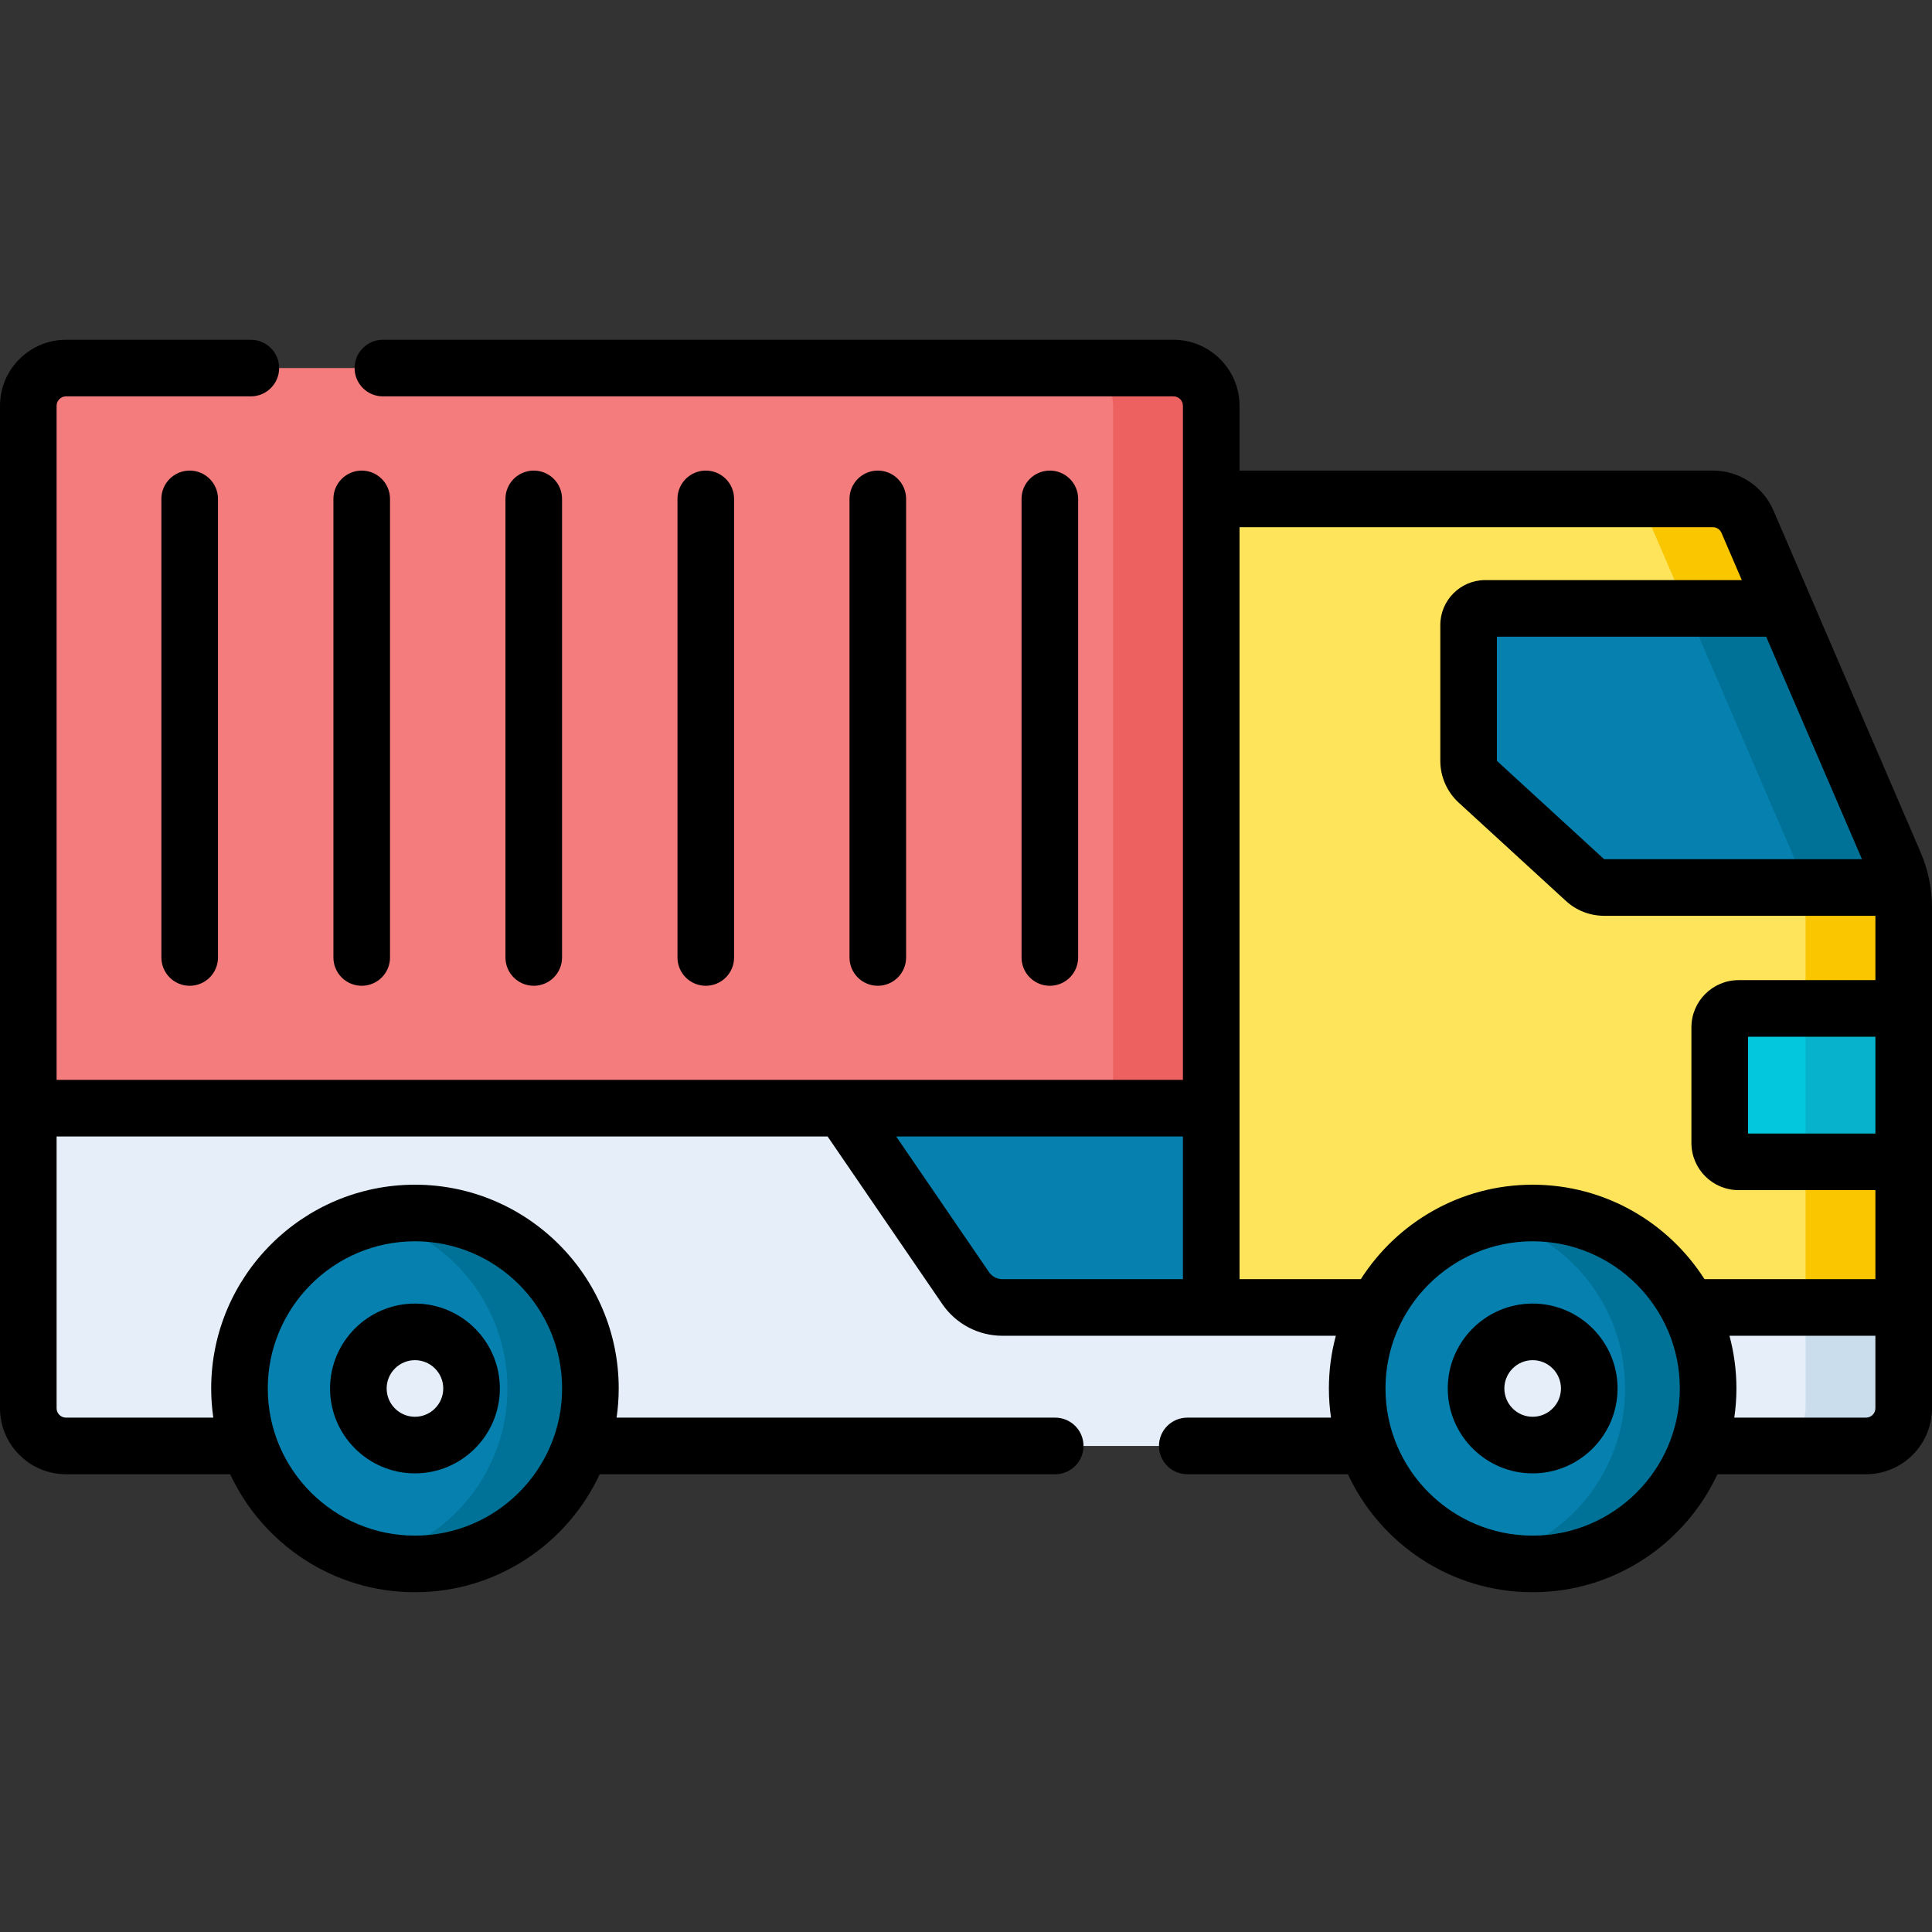
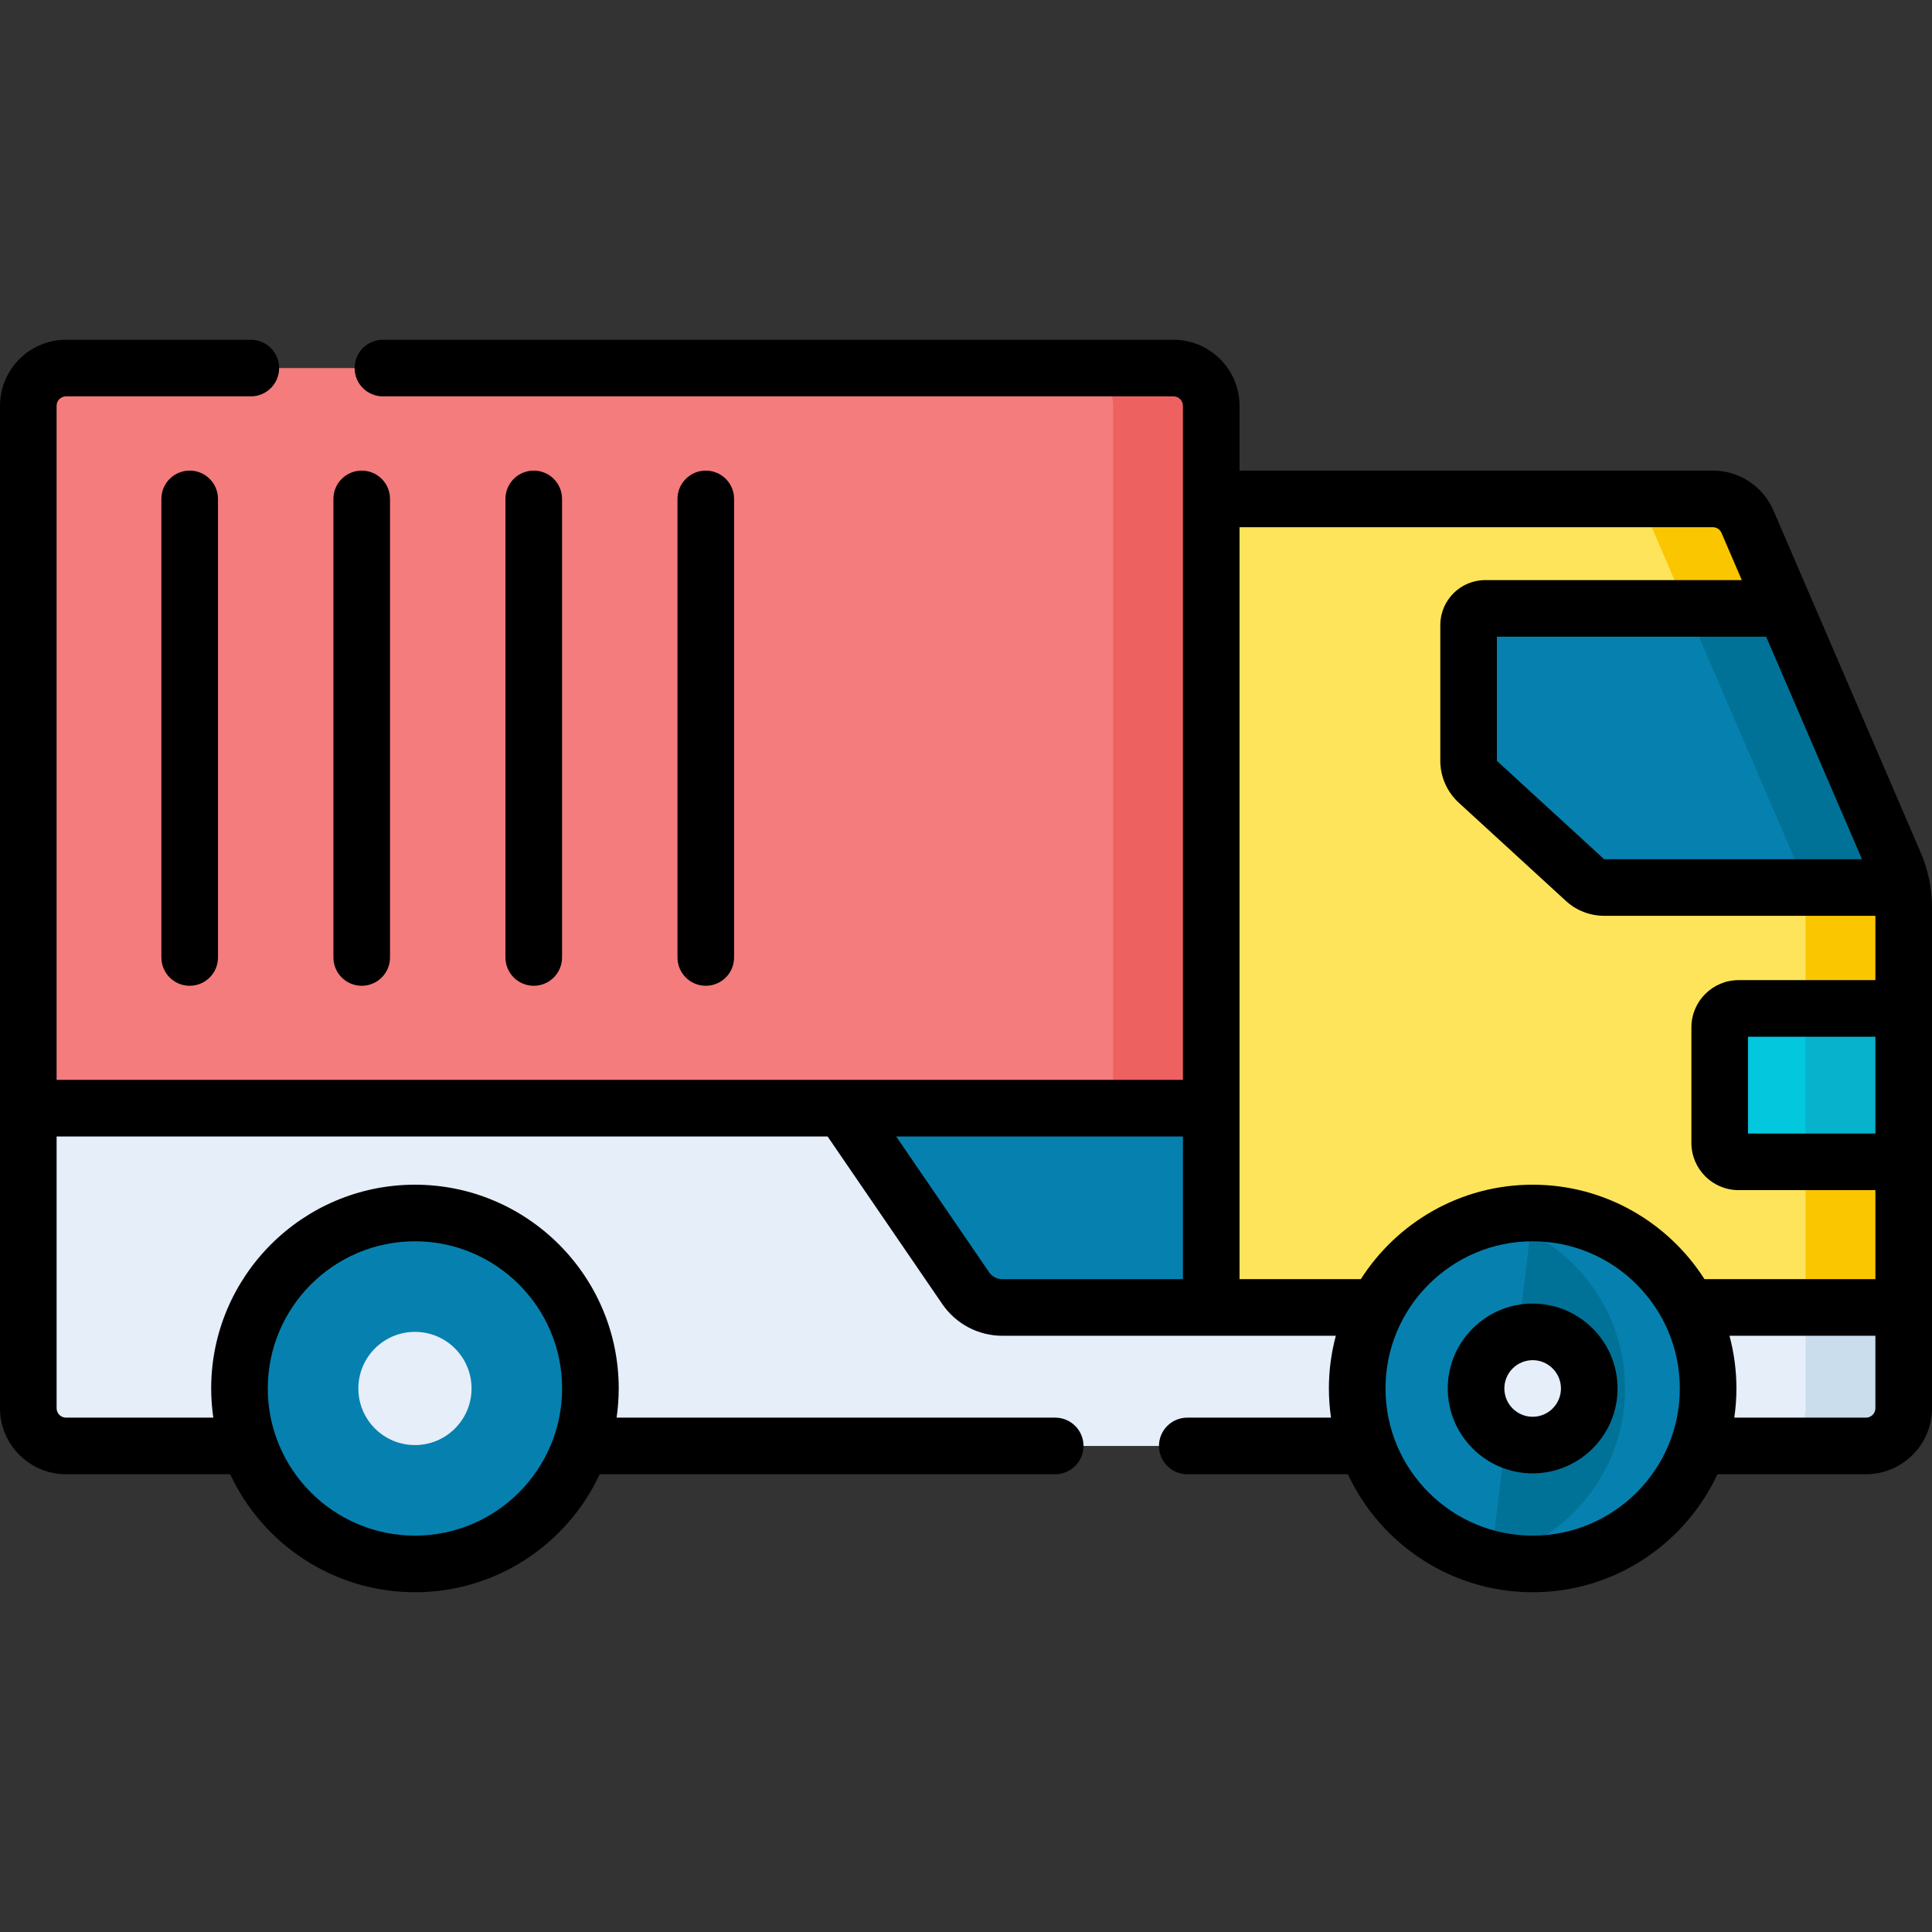
<svg xmlns="http://www.w3.org/2000/svg" id="Capa_1" height="512" viewBox="0 0 512 512" width="512">
  <rect x="0" y="0" width="512" height="512" fill="#333333" stroke="none" />
  <g>
    <g>
      <path d="m502.055 228.731-38.952-90.472c-1.58-3.668-5.191-6.045-9.185-6.045h-132.931v134.263h-191.07v86.482h191.07v4.761h183.513v-117.126c0-4.079-.832-8.116-2.445-11.863z" fill="#fee45a" />
      <path d="m192.367 293.68h128.62v58.292h-128.62z" fill="#0681af" />
      <path d="m502.055 228.731-38.952-90.472c-1.58-3.668-5.191-6.045-9.185-6.045h-26c3.994 0 7.605 2.377 9.185 6.045l38.952 90.472c1.613 3.747 2.445 7.784 2.445 11.863v117.125h26v-117.125c0-4.079-.832-8.116-2.445-11.863z" fill="#fac600" />
      <path d="m255.913 341.363-32.63-47.684h-215.783v79.512c0 5.523 4.477 10 10 10h477c5.523 0 10-4.477 10-10v-26.705h-238.873c-3.885.001-7.52-1.917-9.714-5.123z" fill="#e5eef9" />
      <path d="m478.5 346.487v26.705c0 5.523-4.477 10-10 10h26c5.523 0 10-4.477 10-10v-26.705z" fill="#cadded" />
      <path d="m109.967 321.458c-25.681 0-46.5 20.818-46.5 46.499s20.819 46.501 46.5 46.501 46.5-20.82 46.5-46.501-20.819-46.499-46.5-46.499z" fill="#0681af" />
-       <path d="m109.967 321.458c-3.791 0-7.472.464-11 1.321 20.37 4.942 35.5 23.289 35.5 45.179s-15.13 40.237-35.5 45.18c3.528.856 7.209 1.321 11 1.321 25.681 0 46.5-20.82 46.5-46.501 0-25.682-20.819-46.5-46.5-46.5z" fill="#017297" />
      <path d="m406.17 321.458c-25.681 0-46.5 20.818-46.5 46.499s20.819 46.501 46.5 46.501 46.5-20.82 46.5-46.501-20.819-46.499-46.5-46.499z" fill="#0681af" />
-       <path d="m406.17 321.458c-3.791 0-7.472.464-11 1.321 20.37 4.942 35.5 23.289 35.5 45.179s-15.13 40.237-35.5 45.18c3.528.856 7.209 1.321 11 1.321 25.681 0 46.5-20.82 46.5-46.501 0-25.682-20.819-46.5-46.5-46.5z" fill="#017297" />
+       <path d="m406.17 321.458c-3.791 0-7.472.464-11 1.321 20.37 4.942 35.5 23.289 35.5 45.179s-15.13 40.237-35.5 45.18z" fill="#017297" />
      <path d="m109.967 352.959c-8.284 0-15 6.716-15 15s6.716 15 15 15 15-6.716 15-15c0-8.285-6.716-15-15-15z" fill="#e5eef9" />
      <path d="m406.17 352.959c-8.284 0-15 6.716-15 15s6.716 15 15 15 15-6.716 15-15c0-8.285-6.716-15-15-15z" fill="#e5eef9" />
      <path d="m7.5 107.541v186.139h313.487v-186.139c0-5.523-4.477-10-10-10h-293.487c-5.523 0-10 4.477-10 10z" fill="#f47c7c" />
      <path d="m310.987 97.541h-26c5.523 0 10 4.477 10 10v186.139h26v-186.139c0-5.523-4.477-10-10-10z" fill="#ee6161" />
      <path d="m502.055 228.731-29.061-67.499h-79.39c-2.434 0-4.407 1.973-4.407 4.407v35.998c0 2.103.883 4.11 2.433 5.532l28.415 26.054c1.384 1.269 3.194 1.973 5.072 1.973h78.885c-.407-2.215-1.052-4.386-1.947-6.465z" fill="#0681af" />
      <path d="m472.994 161.232h-26l29.061 67.499c.895 2.08 1.541 4.25 1.946 6.466h26c-.406-2.216-1.051-4.387-1.946-6.466z" fill="#017297" />
      <path d="m504.5 267.247h-43.758c-2.761 0-5 2.239-5 5v30.651c0 2.761 2.239 5 5 5h43.758z" fill="#02c7dd" />
      <path d="m478.5 267.247h26v40.651h-26z" fill="#07b2cd" />
    </g>
    <g>
      <path d="m508.938 225.765-38.95-90.471c-2.768-6.43-9.076-10.584-16.069-10.584h-125.432v-17.169c0-9.649-7.851-17.5-17.5-17.5h-209.513c-4.142 0-7.5 3.357-7.5 7.5s3.358 7.5 7.5 7.5h209.514c1.378 0 2.5 1.121 2.5 2.5v178.639h-298.488v-178.639c0-1.379 1.122-2.5 2.5-2.5h48.974c4.142 0 7.5-3.357 7.5-7.5s-3.358-7.5-7.5-7.5h-48.974c-9.649 0-17.5 7.851-17.5 17.5v265.649c0 9.649 7.851 17.5 17.5 17.5h43.502c8.598 18.446 27.307 31.269 48.965 31.269s40.367-12.822 48.965-31.269h120.708c4.142 0 7.5-3.357 7.5-7.5s-3.358-7.5-7.5-7.5h-116.235c.364-2.527.562-5.106.562-7.732 0-29.775-24.224-54-54-54s-54 24.225-54 54c0 2.626.198 5.206.562 7.732h-39.029c-1.378 0-2.5-1.121-2.5-2.5v-72.01h204.324l30.399 44.42c3.6 5.254 9.546 8.391 15.906 8.391h88.382c-1.195 4.458-1.842 9.138-1.842 13.968 0 2.626.198 5.206.562 7.732h-38.091c-4.142 0-7.5 3.357-7.5 7.5s3.358 7.5 7.5 7.5h42.565c8.598 18.446 27.307 31.269 48.965 31.269s40.367-12.822 48.965-31.269h39.365c9.649 0 17.5-7.851 17.5-17.5v-132.601c0-5.135-1.031-10.126-3.062-14.825zm-398.971 103.193c21.505 0 39 17.495 39 39s-17.495 39.001-39 39.001-39-17.496-39-39.001 17.495-39 39-39zm387.033-28.56h-33.758v-25.651h33.758zm-3.561-72.702h-68.327l-28.417-26.058v-32.905h71.357zm-231.339 109.429-24.6-35.945h75.99v37.811h-47.86c-1.41-.001-2.731-.7-3.53-1.866zm66.39 1.865v-199.28h125.43c.996 0 1.895.595 2.292 1.516l5.385 12.507h-67.992c-6.566 0-11.907 5.342-11.907 11.907v35.998c0 4.193 1.773 8.225 4.864 11.061l28.414 26.053c2.775 2.545 6.376 3.946 10.142 3.946h71.882v17.05h-36.258c-6.893 0-12.5 5.607-12.5 12.5v30.651c0 6.893 5.607 12.5 12.5 12.5h36.258v23.592h-45.293c-9.598-15.034-26.416-25.032-45.537-25.032s-35.94 9.998-45.537 25.032h-32.143zm77.68 67.969c-21.505 0-39-17.496-39-39.001s17.495-39 39-39 39 17.495 39 39-17.495 39.001-39 39.001zm90.83-33.769c0 1.379-1.122 2.5-2.5 2.5h-34.892c.364-2.527.562-5.106.562-7.732 0-4.83-.647-9.51-1.842-13.968h38.672z" />
-       <path d="m109.967 390.459c12.407 0 22.5-10.094 22.5-22.501 0-12.406-10.093-22.499-22.5-22.499s-22.5 10.093-22.5 22.499c0 12.407 10.093 22.501 22.5 22.501zm0-30c4.136 0 7.5 3.364 7.5 7.499 0 4.136-3.364 7.501-7.5 7.501s-7.5-3.365-7.5-7.501c0-4.135 3.364-7.499 7.5-7.499z" />
      <path d="m406.17 345.459c-12.407 0-22.5 10.093-22.5 22.499 0 12.407 10.093 22.501 22.5 22.501s22.5-10.094 22.5-22.501c0-12.406-10.093-22.499-22.5-22.499zm0 30c-4.136 0-7.5-3.365-7.5-7.501 0-4.135 3.364-7.499 7.5-7.499s7.5 3.364 7.5 7.499c0 4.136-3.364 7.501-7.5 7.501z" />
      <path d="m42.769 132.213v121.528c0 4.143 3.358 7.5 7.5 7.5s7.5-3.357 7.5-7.5v-121.528c0-4.143-3.358-7.5-7.5-7.5s-7.5 3.357-7.5 7.5z" />
      <path d="m95.859 261.241c4.142 0 7.5-3.357 7.5-7.5v-121.528c0-4.143-3.358-7.5-7.5-7.5s-7.5 3.357-7.5 7.5v121.528c0 4.143 3.358 7.5 7.5 7.5z" />
      <path d="m148.949 253.741v-121.528c0-4.143-3.358-7.5-7.5-7.5s-7.5 3.357-7.5 7.5v121.528c0 4.143 3.358 7.5 7.5 7.5s7.5-3.357 7.5-7.5z" />
      <path d="m194.539 253.741v-121.528c0-4.143-3.358-7.5-7.5-7.5s-7.5 3.357-7.5 7.5v121.528c0 4.143 3.358 7.5 7.5 7.5s7.5-3.357 7.5-7.5z" />
-       <path d="m240.128 253.741v-121.528c0-4.143-3.358-7.5-7.5-7.5s-7.5 3.357-7.5 7.5v121.528c0 4.143 3.358 7.5 7.5 7.5s7.5-3.357 7.5-7.5z" />
-       <path d="m285.719 253.741v-121.528c0-4.143-3.358-7.5-7.5-7.5s-7.5 3.357-7.5 7.5v121.528c0 4.143 3.358 7.5 7.5 7.5s7.5-3.357 7.5-7.5z" />
    </g>
  </g>
</svg>